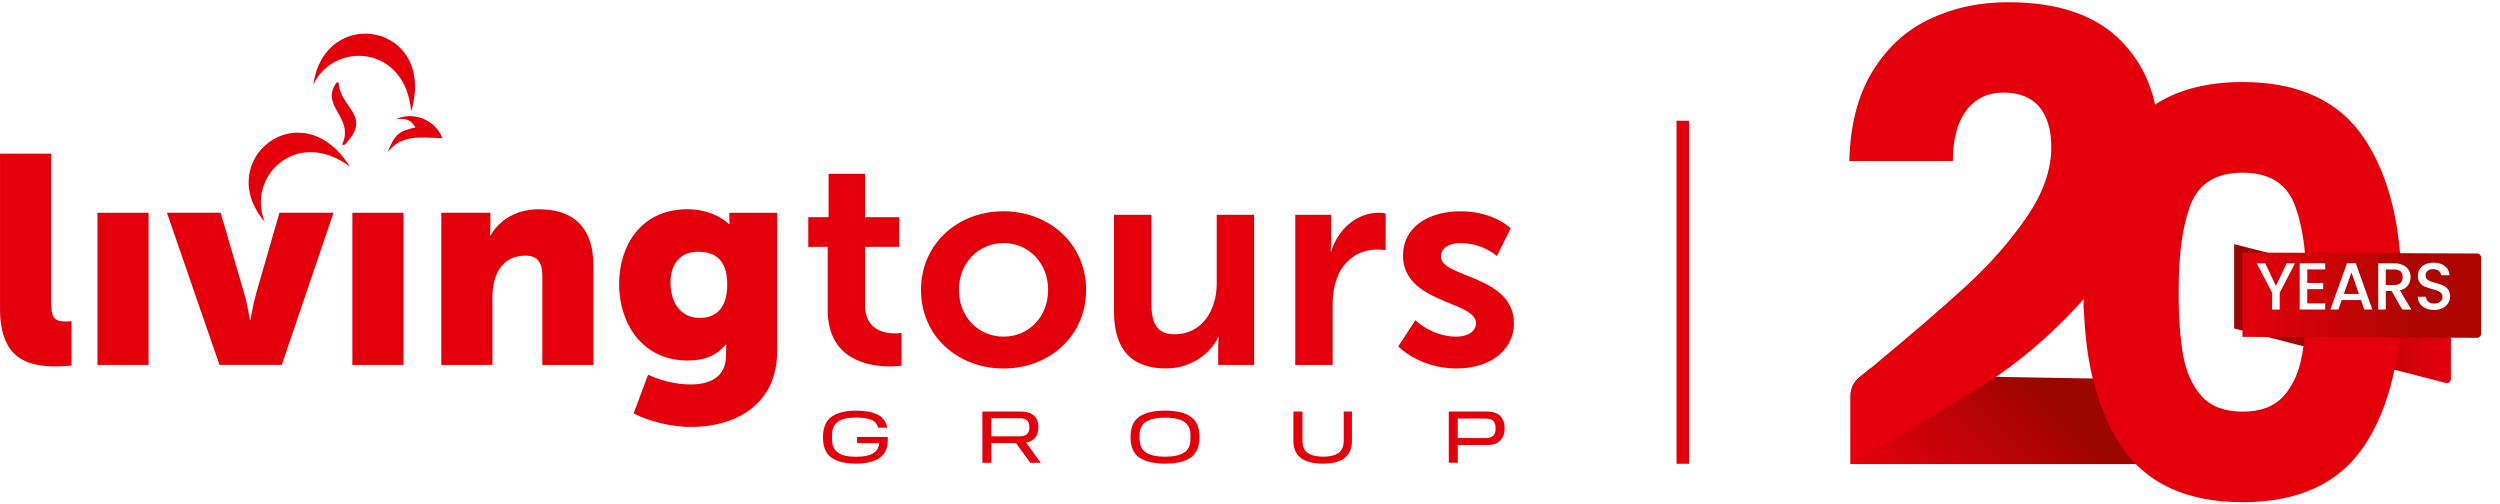
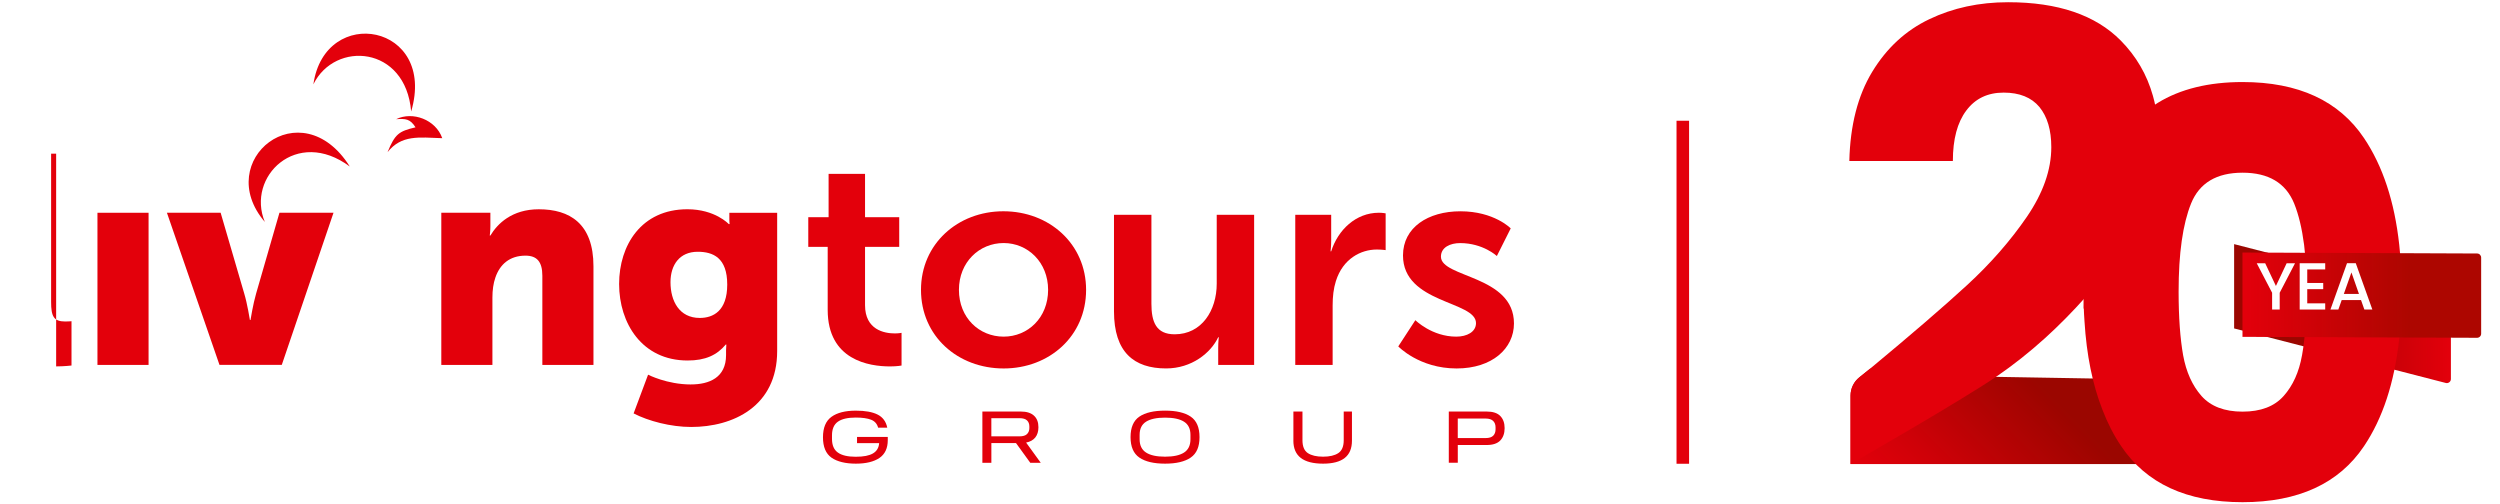
<svg xmlns="http://www.w3.org/2000/svg" preserveAspectRatio="xMidYMid slice" width="1011px" height="204px" viewBox="0 0 1011 204" fill="none">
  <path d="M680.526 187.543V48.828" stroke="#E3000B" stroke-width="5.08" stroke-miterlimit="10" />
  <path d="M334.718 99.846H326.867V87.832H335.085V70.322H349.822V87.832H363.645V99.846H349.822V123.407C349.822 133.414 357.673 134.835 361.846 134.835C363.506 134.835 364.589 134.597 364.589 134.597V147.823C364.589 147.823 362.8 148.181 359.939 148.181C351.502 148.181 334.718 145.677 334.718 125.325V99.846Z" fill="#E3000B" />
  <path d="M405.769 85.438C424.332 85.438 439.218 98.644 439.218 117.217C439.218 135.919 424.332 149.006 405.878 149.006C387.305 149.006 372.449 135.929 372.449 117.217C372.449 98.644 387.305 85.438 405.769 85.438ZM405.878 136.138C415.637 136.138 423.855 128.526 423.855 117.217C423.855 106.038 415.637 98.286 405.878 98.286C396.001 98.286 387.792 106.038 387.792 117.217C387.792 128.526 396.001 136.138 405.878 136.138Z" fill="#E3000B" />
  <path d="M450.507 86.867H465.632V122.82C465.632 130.184 467.53 135.192 475.032 135.192C485.983 135.192 492.045 125.543 492.045 114.712V86.867H507.169V147.584H492.641V140.668C492.641 138.293 492.88 136.385 492.88 136.385H492.641C489.66 142.695 481.939 148.995 471.574 148.995C458.586 148.995 450.497 142.447 450.497 125.911V86.857L450.507 86.867Z" fill="#E3000B" />
  <path d="M523.815 86.868H538.333V97.352C538.333 99.598 538.085 101.635 538.085 101.635H538.333C541.076 92.95 548.33 86.033 557.611 86.033C559.052 86.033 560.354 86.282 560.354 86.282V101.148C560.354 101.148 558.814 100.909 556.777 100.909C550.357 100.909 543.093 104.606 540.241 113.649C539.287 116.64 538.919 119.959 538.919 123.527V147.585H523.805V86.868H523.815Z" fill="#E3000B" />
  <path d="M572.378 129.489C572.378 129.489 579.046 136.137 588.914 136.137C593.197 136.137 596.894 134.249 596.894 130.662C596.894 121.629 567.37 122.821 567.37 103.295C567.37 91.986 577.496 85.447 590.583 85.447C604.257 85.447 610.935 92.364 610.935 92.364L605.33 103.533C605.33 103.533 599.736 98.306 590.474 98.306C586.539 98.306 582.713 99.966 582.713 103.792C582.713 112.357 612.247 111.284 612.247 130.791C612.247 140.927 603.442 149.006 589.043 149.006C573.919 149.006 565.462 140.083 565.462 140.083L572.368 129.489H572.378Z" fill="#E3000B" />
  <path fill-rule="evenodd" clip-rule="evenodd" d="M166.271 45.082C176.735 9.606 131.391 1.596 126.73 34.101C135.436 16.373 164.055 18.39 166.271 45.082Z" fill="#E3000B" />
  <path fill-rule="evenodd" clip-rule="evenodd" d="M141.457 67.342C121.751 36.039 85.758 64.778 107.094 89.75C99.522 71.496 119.992 51.353 141.457 67.342Z" fill="#E3000B" />
  <path fill-rule="evenodd" clip-rule="evenodd" d="M160.189 48.201C164.064 47.953 165.843 48.032 168.039 51.49C161.202 53.1 159.771 54.194 156.721 61.537C162.385 54.442 169.391 55.555 178.851 55.883C176.218 48.36 166.857 44.912 160.189 48.201Z" fill="#E3000B" />
-   <path fill-rule="evenodd" clip-rule="evenodd" d="M135.962 33.593C129.364 43.044 143.395 47.446 138.407 58.327C138.327 58.586 139.152 58.824 139.51 58.407C150.739 46.661 137.81 44.137 136.966 33.663C136.966 33.146 136.21 33.236 135.962 33.583V33.593Z" fill="#E3000B" />
-   <path d="M0 62.145H20.67V122.116C20.67 127.989 21.743 130.016 26.403 130.016C27.735 130.016 28.918 129.897 28.918 129.897V147.814C28.918 147.814 26.046 148.172 22.707 148.172C11.706 148.172 0.01 145.538 0.01 124.869V62.145H0Z" fill="#E3000B" />
+   <path d="M0 62.145H20.67V122.116C20.67 127.989 21.743 130.016 26.403 130.016C27.735 130.016 28.918 129.897 28.918 129.897V147.814C28.918 147.814 26.046 148.172 22.707 148.172V62.145H0Z" fill="#E3000B" />
  <path d="M60.081 86.043H39.411V147.575H60.081V86.043Z" fill="#E3000B" />
  <path d="M67.494 86.043H89.227L98.787 118.776C99.989 122.722 101.062 129.419 101.062 129.419H101.301C101.301 129.419 102.364 122.851 103.557 118.776L113.007 86.043H134.869L113.951 147.565H88.76L67.504 86.043H67.494Z" fill="#E3000B" />
-   <path d="M163.171 86.043H142.501V147.575H163.171V86.043Z" fill="#E3000B" />
  <path d="M178.464 86.042H198.309V91.438C198.309 93.465 198.06 95.254 198.06 95.254H198.309C201.161 90.484 207.014 84.631 217.895 84.631C230.317 84.631 239.996 90.355 239.996 107.685V147.574H219.326V111.511C219.326 105.767 217.06 103.383 212.509 103.383C206.06 103.383 202.135 106.96 200.336 112.227C199.501 114.612 199.133 117.364 199.133 120.346V147.574H178.464V86.052V86.042Z" fill="#E3000B" />
  <path d="M279.397 155.466C286.81 155.466 293.617 152.723 293.617 143.621V141.603C293.617 140.898 293.736 139.338 293.736 139.338H293.488C289.921 143.621 285.24 145.787 278.085 145.787C259.562 145.787 250.37 130.623 250.37 114.852C250.37 99.191 259.344 84.623 277.966 84.623C289.195 84.623 294.7 90.605 294.7 90.605H295.058C295.058 90.605 294.949 89.87 294.949 89.164V86.044H314.287V141.961C314.287 164.42 296.38 172.667 279.516 172.667C271.278 172.667 262.196 170.283 256.233 167.182L262.086 151.521C262.086 151.521 269.718 155.476 279.397 155.476V155.466ZM294.094 115.071C294.094 104.209 288.36 101.815 282.15 101.815C274.866 101.815 271.149 107.071 271.149 114.127C271.149 121.769 274.736 128.576 282.984 128.576C288.36 128.576 294.094 125.823 294.094 115.071Z" fill="#E3000B" />
  <path d="M332.81 176.85C332.81 172.985 333.952 170.222 336.248 168.563C338.543 166.903 341.823 166.068 346.076 166.068C349.882 166.068 352.823 166.595 354.92 167.658C357.007 168.722 358.309 170.481 358.806 172.945H355.109C354.691 171.385 353.747 170.312 352.267 169.735C350.786 169.159 348.729 168.861 346.066 168.861C342.826 168.861 340.412 169.417 338.832 170.54C337.252 171.663 336.457 173.501 336.457 176.065V177.476C336.457 180.04 337.242 181.889 338.832 183.011C340.412 184.144 342.816 184.711 346.036 184.711C349.256 184.711 351.462 184.264 353.002 183.379C354.542 182.485 355.387 181.103 355.526 179.215H346.583V176.691H359.014V178.013C359.014 181.272 357.881 183.677 355.626 185.208C353.36 186.738 350.18 187.503 346.076 187.503C341.972 187.503 338.533 186.688 336.248 185.068C333.962 183.449 332.81 180.706 332.81 176.84V176.85Z" fill="#E3000B" />
  <path d="M397.272 166.426H412.824C415.15 166.426 416.909 166.972 418.121 168.075C419.333 169.178 419.939 170.739 419.939 172.756C419.939 174.475 419.512 175.866 418.667 176.92C417.813 177.973 416.581 178.659 414.961 178.977L420.874 187.145H416.64L410.877 179.185H400.909V187.145H397.272V166.426ZM416.273 173.124V172.468C416.273 171.444 415.965 170.629 415.338 170.023C414.712 169.407 413.689 169.109 412.248 169.109H400.9V176.462H412.248C413.689 176.462 414.722 176.154 415.338 175.528C415.955 174.902 416.273 174.107 416.273 173.124Z" fill="#E3000B" />
  <path d="M457.194 176.781C457.194 172.876 458.377 170.113 460.752 168.493C463.127 166.873 466.595 166.059 471.156 166.059C475.717 166.059 479.156 166.873 481.531 168.493C483.906 170.113 485.088 172.876 485.088 176.781C485.088 180.686 483.906 183.399 481.531 185.039C479.156 186.678 475.698 187.503 471.156 187.503C466.615 187.503 463.127 186.678 460.752 185.039C458.377 183.399 457.194 180.647 457.194 176.781ZM481.421 177.626V175.857C481.421 173.412 480.557 171.643 478.828 170.54C477.099 169.437 474.545 168.891 471.156 168.891C467.768 168.891 465.184 169.437 463.455 170.54C461.726 171.643 460.861 173.412 460.861 175.857V177.626C460.861 180.09 461.726 181.879 463.455 183.002C465.184 184.125 467.748 184.681 471.156 184.681C474.565 184.681 477.099 184.125 478.828 183.012C480.557 181.899 481.421 180.1 481.421 177.626Z" fill="#E3000B" />
  <path d="M523.049 178.192V166.426H526.716V178.042C526.716 180.547 527.441 182.276 528.902 183.24C530.363 184.204 532.41 184.681 535.053 184.681C537.697 184.681 539.744 184.204 541.204 183.24C542.665 182.276 543.401 180.547 543.401 178.042V166.426H546.73V178.192C546.73 181.312 545.766 183.647 543.828 185.187C541.89 186.728 538.969 187.503 535.043 187.503C531.118 187.503 528.038 186.738 526.04 185.187C524.043 183.647 523.039 181.312 523.039 178.192H523.049Z" fill="#E3000B" />
  <path d="M585.893 166.426H601.206C603.71 166.426 605.549 167.022 606.711 168.225C607.884 169.427 608.47 171.067 608.47 173.144C608.47 175.22 607.884 176.91 606.711 178.132C605.539 179.354 603.7 179.961 601.206 179.961H589.53V187.135H585.893V166.416V166.426ZM604.803 173.601V172.826C604.803 171.742 604.485 170.878 603.839 170.232C603.193 169.586 602.17 169.258 600.749 169.258H589.52V177.158H600.749C602.19 177.158 603.223 176.84 603.859 176.194C604.485 175.558 604.803 174.694 604.803 173.611V173.601Z" fill="#E3000B" />
  <path d="M989.068 154.868L903.479 132.818V98.723L991.145 121.31V153.268C991.145 154.352 990.122 155.147 989.068 154.878V154.868Z" fill="url(#paint0_linear_90_611)" />
  <path d="M879.281 187.662H748.357V159.947C748.357 157.085 749.689 154.362 751.925 152.584C754.558 150.497 756.009 149.334 756.258 149.096L806.968 152.395H807.206L849.986 153.13L870.437 153.905L879.281 187.672V187.662Z" fill="url(#paint1_linear_90_611)" />
  <path d="M970.257 99.022C968.359 81.513 963.579 67.143 956.026 55.865C945.89 40.76 929.504 33.178 906.886 33.178C893.173 33.178 881.715 35.99 872.593 41.605C866.68 45.182 861.761 49.962 857.786 55.865C847.65 70.969 842.572 91.649 842.572 117.913C842.572 122.067 842.682 126.081 842.97 129.947C843.805 143.591 846.219 155.486 850.194 165.622C852.271 171.058 854.795 175.987 857.786 180.399C867.922 195.533 884.309 203.086 906.886 203.086C929.464 203.086 945.88 195.533 956.026 180.399C963.579 169.16 968.279 154.79 970.217 137.241C970.912 131.189 971.24 124.73 971.24 117.913C971.24 111.096 970.912 104.925 970.257 99.022ZM930.935 143.671C929.732 150.458 927.248 155.963 923.492 160.156C919.775 164.35 914.23 166.467 906.896 166.467C899.563 166.467 894.057 164.35 890.301 160.156C886.585 155.963 884.1 150.458 882.858 143.671C881.656 136.883 881.03 128.278 881.03 117.913C881.03 102.48 882.709 90.625 886.068 82.308C889.427 73.99 896.393 69.836 906.896 69.836C917.4 69.836 924.366 73.99 927.765 82.308C929.593 86.829 930.905 92.374 931.779 99.012C932.435 104.557 932.803 110.828 932.803 117.903C932.803 124.978 932.475 131.696 931.859 137.231C931.6 139.527 931.312 141.683 930.945 143.651L930.935 143.671Z" fill="#E3000B" />
  <g filter="url(#filter0_d_90_611)">
    <path d="M903.469 132.839L998.33 133.227C999.244 133.227 1000 132.491 1000 131.567V100.791C1000 99.877 999.264 99.132 998.35 99.132L903.479 98.744V132.839H903.469Z" fill="url(#paint2_linear_90_611)" />
  </g>
  <path d="M928.102 106.473L921.911 118.387V125.165H918.841V118.387L912.63 106.473H916.048L920.381 115.645L924.714 106.473H928.102Z" fill="white" />
  <path d="M933.051 108.947V114.433H939.51V116.937H933.051V122.671H940.315V125.175H929.99V106.453H940.315V108.957H933.051V108.947Z" fill="white" />
  <path d="M954.813 121.349H946.983L945.631 125.165H942.432L949.129 106.443H952.677L959.375 125.165H956.145L954.794 121.349H954.813ZM953.959 118.855L950.918 110.17L947.848 118.855H953.959Z" fill="white" />
-   <path d="M971.469 125.175L967.166 117.692H964.821V125.175H961.75V106.473H968.209C969.64 106.473 970.862 106.721 971.856 107.228C972.85 107.735 973.595 108.4 974.092 109.245C974.589 110.09 974.837 111.034 974.837 112.067C974.837 113.29 974.48 114.393 973.774 115.386C973.069 116.38 971.975 117.056 970.505 117.414L975.136 125.165H971.479L971.469 125.175ZM964.821 115.247H968.209C969.362 115.247 970.217 114.959 970.803 114.383C971.389 113.806 971.677 113.041 971.677 112.067C971.677 111.094 971.389 110.338 970.813 109.792C970.236 109.245 969.372 108.967 968.199 108.967H964.811V115.237L964.821 115.247Z" fill="white" />
-   <path d="M980.988 124.698C979.985 124.261 979.2 123.635 978.623 122.83C978.047 122.025 977.759 121.081 977.759 120.008H981.038C981.108 120.813 981.426 121.478 981.992 121.995C982.559 122.512 983.353 122.77 984.377 122.77C985.4 122.77 986.255 122.512 986.851 122.005C987.448 121.498 987.736 120.832 987.736 120.028C987.736 119.401 987.547 118.885 987.179 118.497C986.812 118.1 986.355 117.802 985.808 117.583C985.261 117.364 984.506 117.136 983.532 116.887C982.31 116.559 981.326 116.241 980.561 115.904C979.796 115.566 979.15 115.059 978.613 114.353C978.077 113.648 977.808 112.724 977.808 111.551C977.808 110.478 978.077 109.534 978.613 108.729C979.15 107.924 979.905 107.298 980.869 106.871C981.833 106.443 982.956 106.225 984.228 106.225C986.037 106.225 987.527 106.682 988.68 107.586C989.833 108.49 990.478 109.732 990.598 111.312H987.209C987.159 110.627 986.832 110.05 986.235 109.564C985.639 109.077 984.864 108.838 983.9 108.838C983.016 108.838 982.3 109.067 981.744 109.514C981.187 109.961 980.909 110.607 980.909 111.452C980.909 112.028 981.088 112.495 981.436 112.863C981.783 113.23 982.23 113.519 982.767 113.737C983.304 113.956 984.039 114.184 984.973 114.433C986.215 114.771 987.219 115.118 988.004 115.456C988.789 115.794 989.445 116.321 989.992 117.026C990.538 117.732 990.816 118.676 990.816 119.869C990.816 120.822 990.558 121.717 990.051 122.562C989.534 123.406 988.789 124.082 987.815 124.589C986.841 125.096 985.689 125.354 984.357 125.354C983.105 125.354 981.972 125.135 980.969 124.698H980.988Z" fill="white" />
  <g filter="url(#filter1_d_90_611)">
    <path d="M872.96 56.739C872.96 74.835 866.77 91.649 854.427 107.111C850.959 111.454 847.302 115.856 843.327 120.258C843.089 120.527 841.062 122.792 840.823 123.061C841.062 97.701 847.899 75.67 857.786 60.943C861.692 55.129 866.253 48.491 871.997 44.924C872.434 48.084 872.951 53.311 872.951 56.739H872.96Z" fill="#E3000B" />
  </g>
  <path d="M872.961 56.718C872.961 74.814 866.77 91.628 854.428 107.09C850.96 111.433 847.303 115.835 843.328 120.237C833.311 131.467 821.535 142.596 807.216 152.385C793.055 162.034 748.367 187.662 748.367 187.662V159.947C748.367 157.085 749.699 154.362 751.934 152.583C754.568 150.496 756.019 149.334 756.267 149.095C756.297 149.095 756.297 149.065 756.297 149.065C772.843 135.342 785.86 124.143 795.44 115.338C804.99 106.564 813.059 97.312 819.657 87.693C826.246 78.044 829.545 68.663 829.545 59.511C829.545 52.584 827.935 47.168 824.735 43.263C821.505 39.398 816.696 37.45 810.276 37.45C803.857 37.45 798.809 39.835 795.182 44.684C791.545 49.494 789.736 56.321 789.736 65.095H747.87C748.208 50.736 751.269 38.702 757.122 29.043C762.975 19.424 770.636 12.328 780.226 7.757C789.776 3.186 800.399 0.9 812.075 0.9C832.188 0.9 847.382 6.048 857.608 16.373C863.858 22.693 868.231 30.156 870.655 38.801C872.206 44.316 872.981 50.269 872.981 56.728L872.961 56.718Z" fill="#E3000B" />
  <defs>
    <filter id="filter0_d_90_611" x="900.089" y="95.364" width="110.051" height="48.002" filterUnits="userSpaceOnUse" color-interpolation-filters="sRGB">
      <feFlood flood-opacity="0" result="BackgroundImageFix" />
      <feColorMatrix in="SourceAlpha" type="matrix" values="0 0 0 0 0 0 0 0 0 0 0 0 0 0 0 0 0 0 127 0" result="hardAlpha" />
      <feOffset dx="3.38" dy="3.38" />
      <feGaussianBlur stdDeviation="3.38" />
      <feColorMatrix type="matrix" values="0 0 0 0 0.094 0 0 0 0 0.09 0 0 0 0 0.086 0 0 0 0.3 0" />
      <feBlend mode="normal" in2="BackgroundImageFix" result="effect1_dropShadow_90_611" />
      <feBlend mode="normal" in="SourceGraphic" in2="effect1_dropShadow_90_611" result="shape" />
    </filter>
    <filter id="filter1_d_90_611" x="837.213" y="41.314" width="42.978" height="88.977" filterUnits="userSpaceOnUse" color-interpolation-filters="sRGB">
      <feFlood flood-opacity="0" result="BackgroundImageFix" />
      <feColorMatrix in="SourceAlpha" type="matrix" values="0 0 0 0 0 0 0 0 0 0 0 0 0 0 0 0 0 0 127 0" result="hardAlpha" />
      <feOffset dx="1.81" dy="1.81" />
      <feGaussianBlur stdDeviation="2.71" />
      <feColorMatrix type="matrix" values="0 0 0 0 0.094 0 0 0 0 0.09 0 0 0 0 0.086 0 0 0 0.4 0" />
      <feBlend mode="normal" in2="BackgroundImageFix" result="effect1_dropShadow_90_611" />
      <feBlend mode="normal" in="SourceGraphic" in2="effect1_dropShadow_90_611" result="shape" />
    </filter>
    <linearGradient id="paint0_linear_90_611" x1="903.469" y1="126.825" x2="991.135" y2="126.825" gradientUnits="userSpaceOnUse">
      <stop offset="0.3" stop-color="#9B0600" />
      <stop offset="0.33" stop-color="#9E0500" />
      <stop offset="0.78" stop-color="#CF0108" />
      <stop offset="1" stop-color="#E3000B" />
    </linearGradient>
    <linearGradient id="paint1_linear_90_611" x1="773.191" y1="212.496" x2="851.119" y2="134.577" gradientUnits="userSpaceOnUse">
      <stop stop-color="#E3000B" />
      <stop offset="0.22" stop-color="#CF0108" />
      <stop offset="0.67" stop-color="#9E0500" />
      <stop offset="0.7" stop-color="#9B0600" />
    </linearGradient>
    <linearGradient id="paint2_linear_90_611" x1="999.99" y1="115.985" x2="903.469" y2="115.985" gradientUnits="userSpaceOnUse">
      <stop offset="0.3" stop-color="#AD0600" />
      <stop offset="0.72" stop-color="#CF0207" />
      <stop offset="1" stop-color="#E3000B" />
    </linearGradient>
  </defs>
</svg>